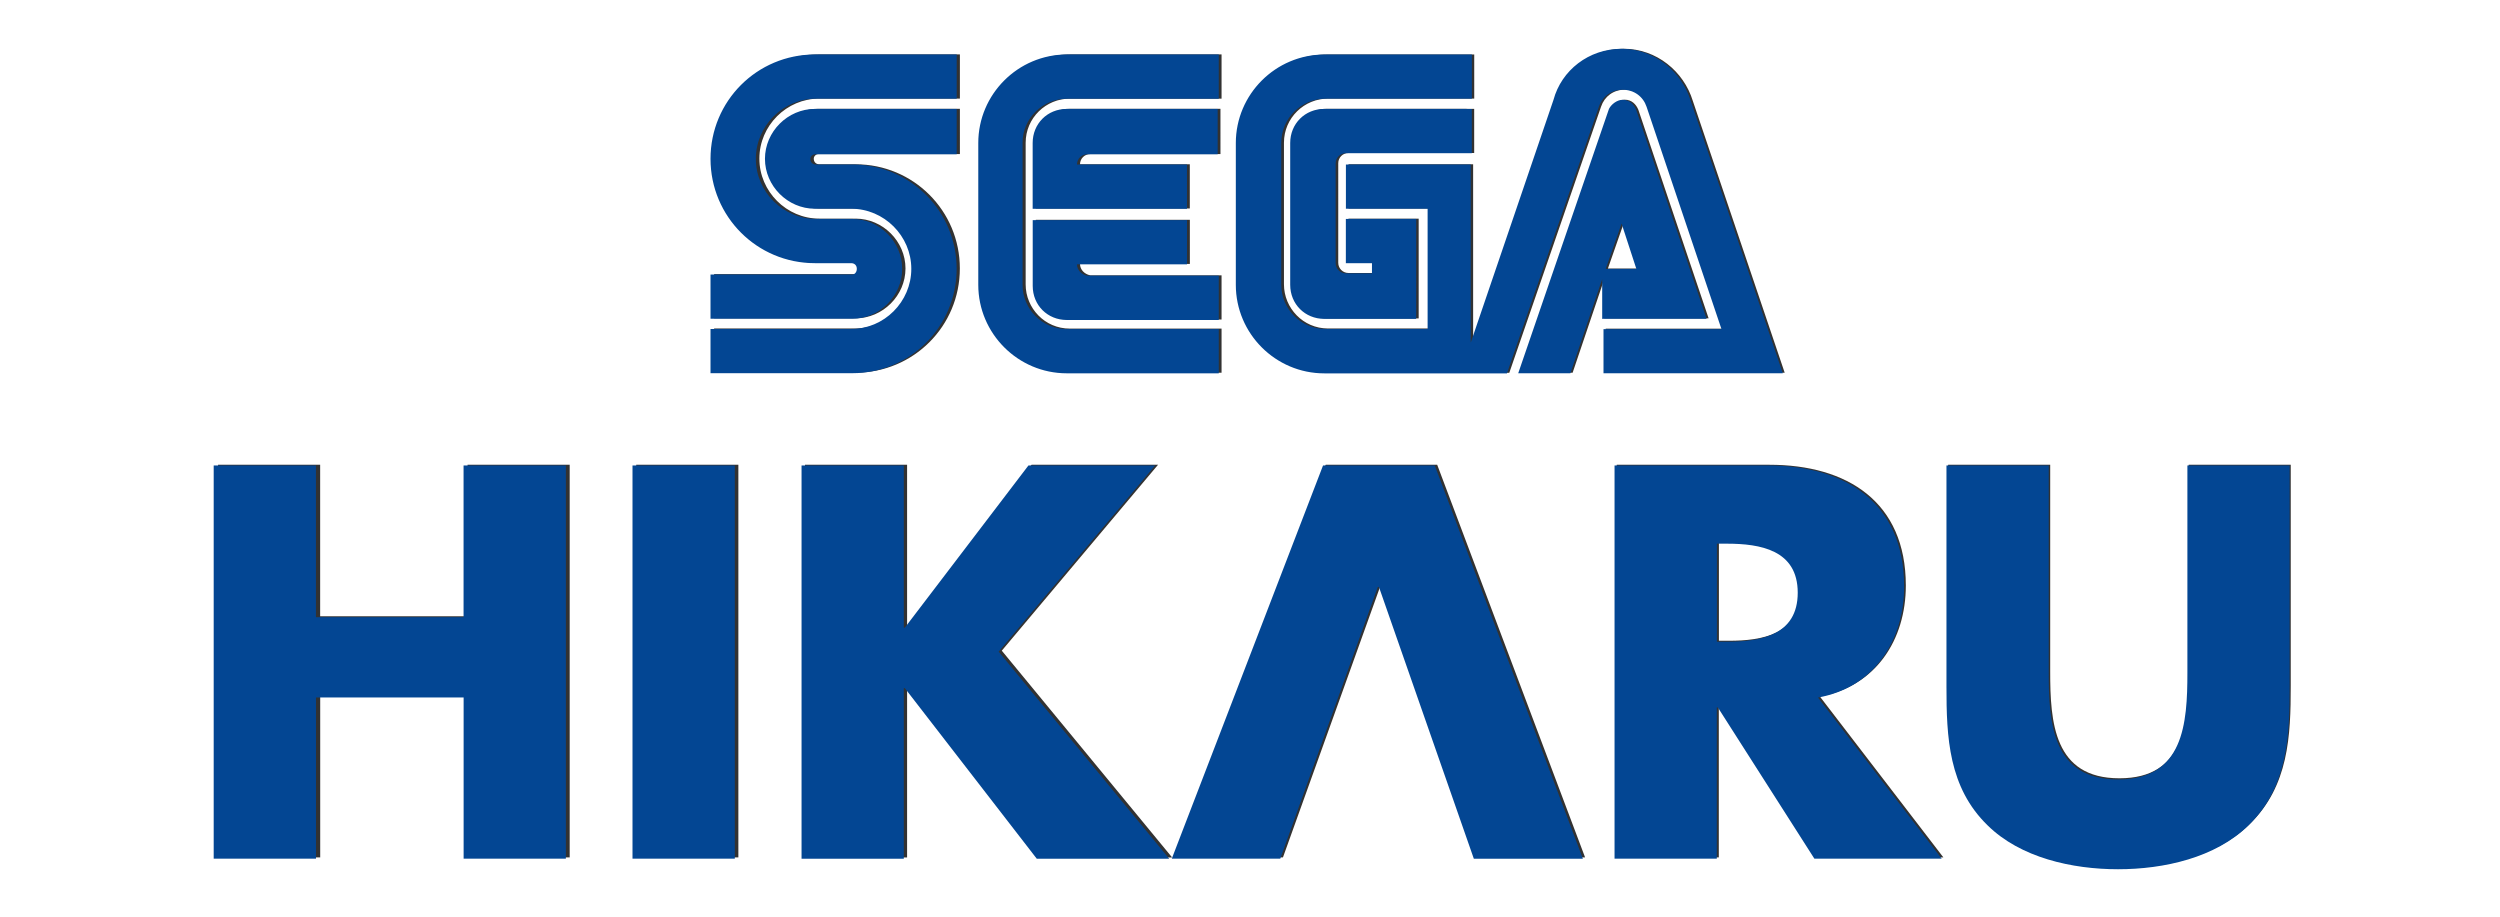
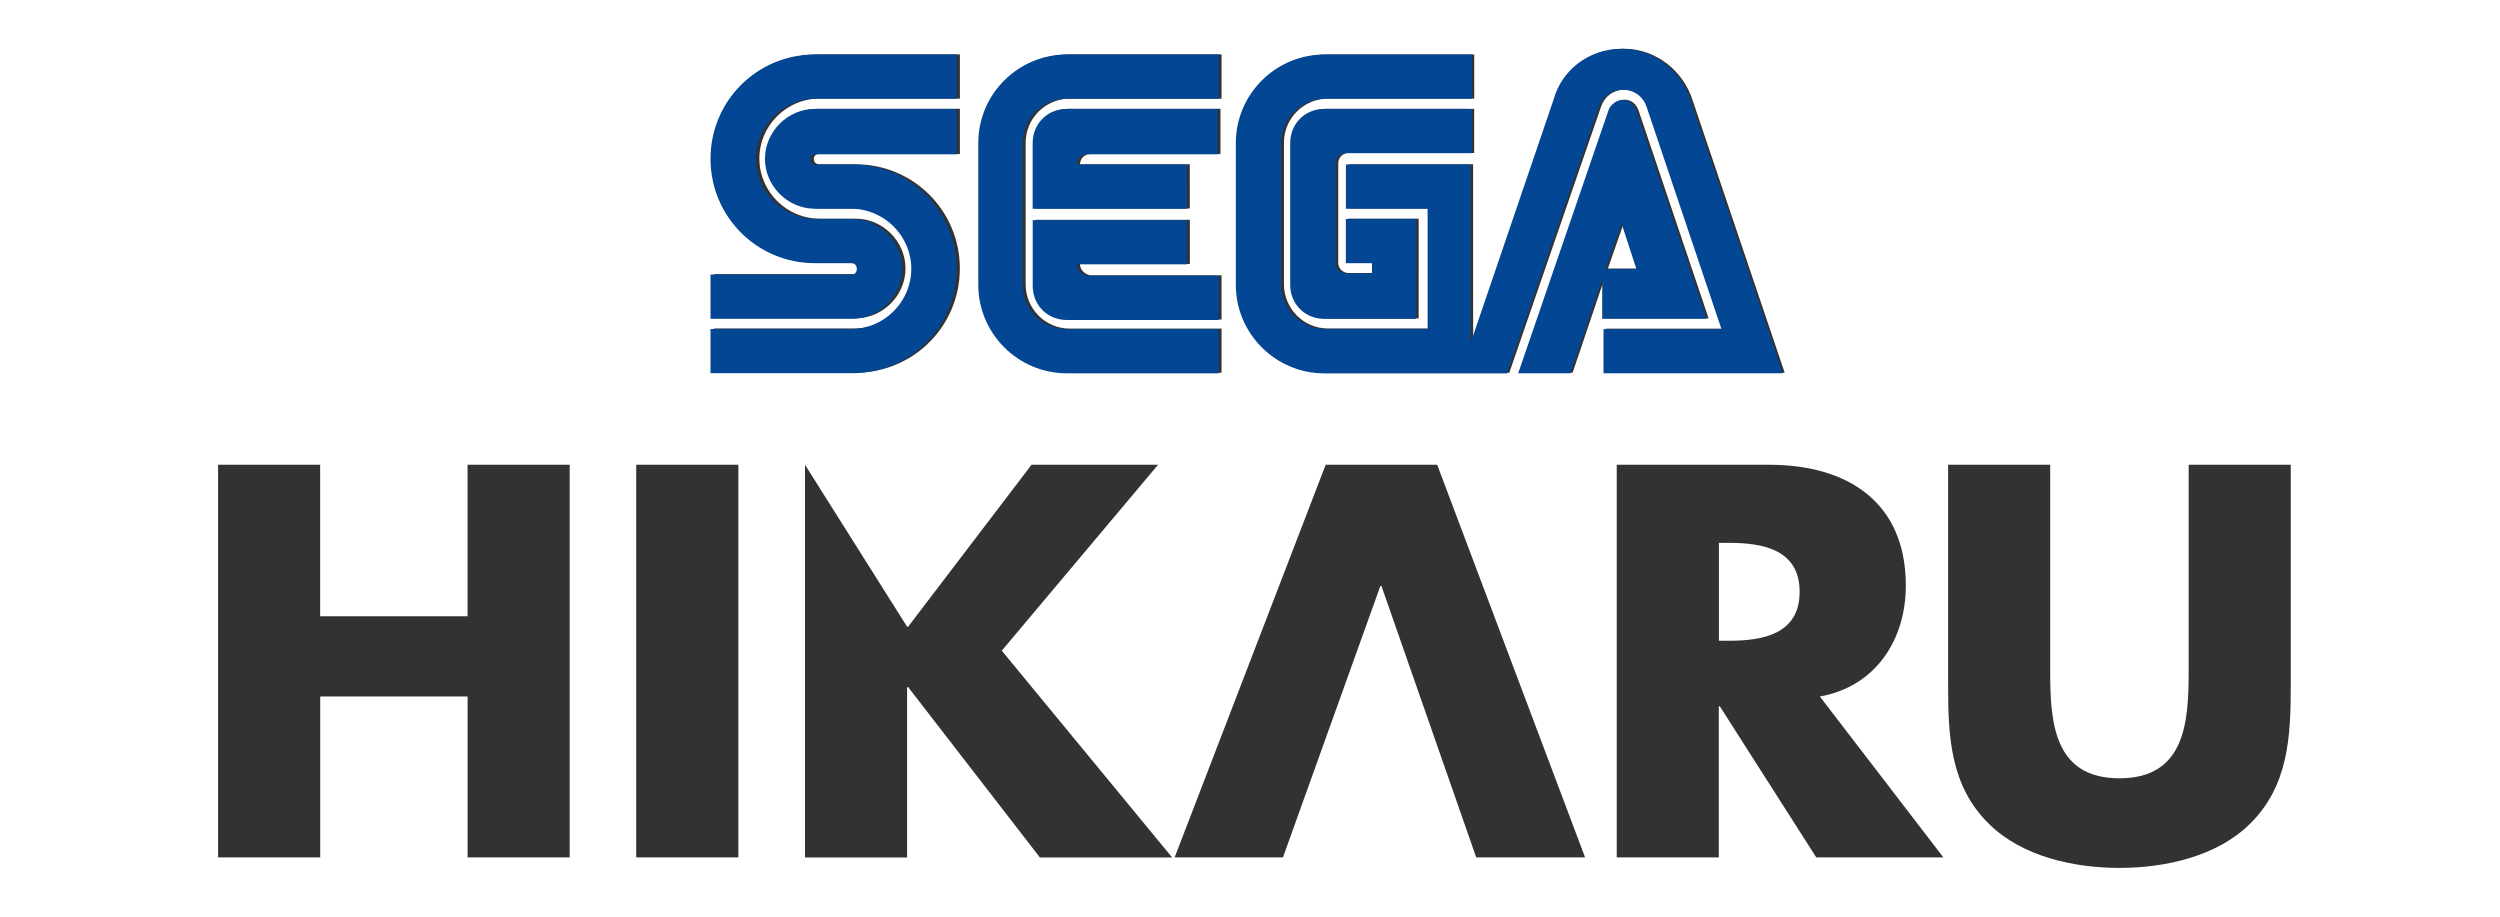
<svg xmlns="http://www.w3.org/2000/svg" xmlns:ns1="http://www.inkscape.org/namespaces/inkscape" xmlns:ns2="http://sodipodi.sourceforge.net/DTD/sodipodi-0.dtd" width="1200mm" height="440mm" viewBox="0 0 1200 440" version="1.1" id="svg1" ns1:version="1.3.2 (091e20e, 2023-11-25, custom)" ns2:docname="hikaru.svg">
  <ns2:namedview id="namedview1" pagecolor="#ffffff" bordercolor="#000000" borderopacity="0.25" ns1:showpageshadow="2" ns1:pageopacity="0.0" ns1:pagecheckerboard="true" ns1:deskcolor="#d1d1d1" ns1:document-units="mm" ns1:zoom="0.41179679" ns1:cx="2289.9644" ns1:cy="943.42649" ns1:window-width="2560" ns1:window-height="1351" ns1:window-x="-9" ns1:window-y="-9" ns1:window-maximized="1" ns1:current-layer="svg1" />
  <defs id="defs1" />
  <g id="g22" ns1:label="HIKARU_Shadow" style="display:inline" transform="translate(-1.058)">
-     <path id="polygon39" style="display:inline;fill:#000000;fill-opacity:0.801;stroke-width:0.265;stroke:none" class="st1" ns1:label="HIKARU" d="m 105.732,223.082 v 188.463 h 49.027 v -77.258 h 70.75 v 77.258 H 274.509 V 223.082 h -49.027 v 72.734 h -70.75 v -72.734 z m 200.713,0 V 411.545 H 355.472 V 223.082 Z m 81.015,0 v 188.489 h 49.001 v -81.756 h 0.502 l 63.235,81.756 h 63.474 l -81.756,-99.245 75.009,-89.244 h -60.722 l -59.24,77.735 h -0.502 v -77.735 z m 249.925,0 -72.496,188.463 h 51.991 l 46.752,-130.255 h 0.529 l 45.482,130.255 h 52.255 L 690.911,223.082 Z m 139.7,0 v 188.463 h 49.001 v -72.496 h 0.503 l 46.275,72.496 h 61.013 l -59.294,-77.232 c 26.802,-4.763 41.275,-27.226 41.275,-53.234 0,-40.27 -28.231,-57.996 -65.484,-57.996 z m 159.068,0 v 105.992 c 0,24.262 0.979,48.287 19.738,66.516 15.743,15.505 40.508,21.008 62.495,21.008 21.987,0 46.726,-5.503 62.495,-21.008 18.733,-18.283 19.738,-42.254 19.738,-66.516 V 223.082 h -49.001 v 99.245 c 0,24.5 -1.773,51.25 -33.232,51.25 -31.459,0 -33.232,-26.776 -33.232,-51.25 v -99.245 z m -110.014,37.491 h 4.736 c 16.007,0 33.999,2.99 33.999,23.495 0,20.505 -17.992,23.495 -33.999,23.495 h -4.736 z" />
+     <path id="polygon39" style="display:inline;fill:#000000;fill-opacity:0.801;stroke-width:0.265;stroke:none" class="st1" ns1:label="HIKARU" d="m 105.732,223.082 v 188.463 h 49.027 v -77.258 h 70.75 v 77.258 H 274.509 V 223.082 h -49.027 v 72.734 h -70.75 v -72.734 z m 200.713,0 V 411.545 H 355.472 V 223.082 Z m 81.015,0 v 188.489 h 49.001 v -81.756 h 0.502 l 63.235,81.756 h 63.474 l -81.756,-99.245 75.009,-89.244 h -60.722 l -59.24,77.735 h -0.502 z m 249.925,0 -72.496,188.463 h 51.991 l 46.752,-130.255 h 0.529 l 45.482,130.255 h 52.255 L 690.911,223.082 Z m 139.7,0 v 188.463 h 49.001 v -72.496 h 0.503 l 46.275,72.496 h 61.013 l -59.294,-77.232 c 26.802,-4.763 41.275,-27.226 41.275,-53.234 0,-40.27 -28.231,-57.996 -65.484,-57.996 z m 159.068,0 v 105.992 c 0,24.262 0.979,48.287 19.738,66.516 15.743,15.505 40.508,21.008 62.495,21.008 21.987,0 46.726,-5.503 62.495,-21.008 18.733,-18.283 19.738,-42.254 19.738,-66.516 V 223.082 h -49.001 v 99.245 c 0,24.5 -1.773,51.25 -33.232,51.25 -31.459,0 -33.232,-26.776 -33.232,-51.25 v -99.245 z m -110.014,37.491 h 4.736 c 16.007,0 33.999,2.99 33.999,23.495 0,20.505 -17.992,23.495 -33.999,23.495 h -4.736 z" />
    <path id="path21" style="display:inline;fill:#000000;fill-opacity:0.801;stroke-width:0.265;stroke:none" class="st1" d="m 780.446,23.401 c -15.743,0 -28.813,10.319 -32.623,24.474 L 708.161,164.239 V 78.858 h -59.822 v 21.193 h 39.158 v 57.626 H 638.55 c -11.986,0 -21.193,-9.79 -21.193,-21.194 V 68.513 c 0,-11.986 9.789,-21.194 21.193,-21.194 h 70.141 V 26.153 h -70.696 c -23.363,0 -42.413,19.05 -42.413,42.413 v 67.972 c 0,23.363 19.05,42.412 42.413,42.412 h 87.524 L 769.572,51.183 c 1.64,-4.895 5.979,-8.149 11.43,-8.149 5.45,0 9.789,3.255 11.43,8.149 l 35.904,106.574 h -56.542 v 21.14 h 85.91 L 813.598,48.405 c -4.339,-14.129 -17.409,-25.003 -33.152,-25.003 z m -386.609,2.725 c -27.728,0 -50.006,22.304 -50.006,50.006 0,27.702 22.304,50.006 50.006,50.006 h 17.41 c 1.64,0 2.699,1.085 2.699,2.699 0.026,1.64 -1.084,2.751 -2.196,2.751 h -67.919 v 21.194 h 67.945 c 13.018,0 23.918,-10.901 23.918,-23.918 0,-13.018 -10.901,-23.918 -23.918,-23.918 h -17.41 c -15.769,0 -28.813,-13.018 -28.813,-28.813 0,-15.796 13.044,-28.813 28.813,-28.813 h 67.442 V 26.126 Z m 120.73,0 c -23.363,0 -42.413,19.05 -42.413,42.413 v 67.972 c 0,23.363 19.05,42.412 42.413,42.412 h 72.84 v -21.193 h -72.84 c -11.986,0 -21.193,-9.789 -21.193,-21.193 V 68.539 c 0,-11.986 9.789,-21.193 21.193,-21.193 h 72.84 V 26.126 Z m 266.383,21.722 c -2.699,0 -5.451,2.196 -6.536,4.339 L 730.916,178.897 h 25.003 l 15.24,-45.111 v 19.05 l 0.556,-0.026 h 49.477 L 787.484,52.743 c -1.085,-2.699 -3.254,-4.895 -6.535,-4.895 z m -387.112,4.366 c -13.018,0 -23.918,10.901 -23.918,23.918 0,13.018 10.9,23.918 23.918,23.918 h 17.41 c 15.769,0 28.813,13.018 28.813,28.813 0,15.796 -13.018,28.813 -28.813,28.813 h -67.416 v 21.193 h 67.945 c 27.728,0 50.006,-22.304 50.006,-50.006 0,-27.702 -22.304,-50.006 -50.006,-50.006 h -17.41 c -1.64,0 -2.699,-1.085 -2.699,-2.699 -0.026,-1.111 1.085,-2.196 2.169,-2.196 h 67.972 V 52.214 Z m 120.703,0 c -9.26,0 -16.325,7.091 -16.325,16.325 v 31.538 h 73.951 V 78.858 h -52.705 c 0,-2.699 2.196,-4.895 4.895,-4.895 h 62.521 V 52.214 Z m 123.428,0 c -9.26,0 -16.325,7.091 -16.325,16.325 v 67.972 c 0,9.26 7.091,16.325 16.325,16.325 h 44.053 v -47.89 h -33.708 v 21.193 h 12.515 v 4.895 h -12.515 c -2.699,0 -4.895,-2.196 -4.895,-4.895 V 78.329 c 0,-2.699 2.196,-4.895 4.895,-4.895 h 60.351 V 52.241 Z M 498.241,105.501 v 31.539 c 0,9.26 7.091,16.325 16.325,16.325 h 72.84 v -21.219 h -63.077 c -2.725,-0.556 -4.868,-2.726 -4.868,-5.451 h 52.732 V 105.501 Z m 282.204,1.641 7.091,21.749 h -14.684 z" ns1:label="SEGA" />
  </g>
  <g id="g48" ns1:label="HIKARU" transform="matrix(0.265,0,0,0.265,92.159,10.886)" style="display:inline">
-     <path id="path19" style="fill:#034693;stroke:none" class="st1" ns1:label="HIKARU" d="M 39.301,802 V 1514.301 H 224.6 v -292 h 267.4 v 292 H 677.199 V 802 H 491.9 V 1076.9 H 224.5 V 802 Z m 758.6,0 V 1514.301 H 983.199 V 802 Z m 306.199,0 v 712.4 h 185.201 v -309 h 1.898 l 239,309 h 239.9 l -309,-375.1 283.5,-337.301 h -229.5 l -223.9,293.801 h -1.898 V 802 Z m 944.6,0 -274,712.301 h 196.5 L 2147.9,1022 h 2 l 171.9,492.301 h 197.5 L 2251,802 Z m 528,0 v 712.301 h 185.201 v -274 h 1.9 l 174.899,274 h 230.601 l -224.101,-291.9 c 101.3,-18 156,-102.901 156,-201.201 0,-152.2 -106.7,-219.199 -247.5,-219.199 z m 601.201,0 v 400.6 c 0,91.7 3.7,182.5 74.6,251.4 59.5,58.6 153.099,79.4 236.199,79.4 83.1,0 176.601,-20.8 236.201,-79.4 70.8,-69.1 74.6,-159.7 74.6,-251.4 V 802 h -185.199 v 375.1 c 0,92.6 -6.702,193.701 -125.602,193.701 -118.9,0 -125.6,-101.201 -125.6,-193.701 V 802 Z M 2762.1,943.699 H 2780 c 60.5,0 128.5,11.301 128.5,88.801 0,77.5 -68,88.801 -128.5,88.801 h -17.9 z" />
    <path id="path22" style="fill:#034693;stroke:none" class="st1" d="m 2589.4,47.301 c -59.5,0 -108.901,39 -123.301,92.5 L 2316.199,579.6 V 256.9 H 2090.1 V 337 h 148 v 217.801 h -185 c -45.3,0 -80.1,-37.002 -80.1,-80.102 V 217.801 c 0,-45.3 37,-80.102 80.1,-80.102 h 265.1 V 57.699 H 2051 C 1962.7,57.699 1890.699,129.7 1890.699,218 v 256.9 c 0,88.3 72.001,160.299 160.301,160.299 h 330.801 l 166.5,-482.898 c 6.2,-18.5 22.599,-30.801 43.199,-30.801 20.6,0 36.999,12.301 43.199,30.801 l 135.701,402.799 h -213.701 v 79.9 h 324.701 L 2714.699,141.801 c -16.4,-53.4 -65.799,-94.5 -125.299,-94.5 z M 1128.199,57.6 c -104.8,0 -189,84.3 -189,189 0,104.7 84.3,189 189,189 H 1194 c 6.2,0 10.199,4.101 10.199,10.201 0.1,6.2 -4.099,10.398 -8.299,10.398 H 939.199 v 80.102 H 1196 c 49.2,0 90.4,-41.2 90.4,-90.4 0,-49.2 -41.2,-90.4 -90.4,-90.4 h -65.801 c -59.6,0 -108.898,-49.2 -108.898,-108.9 0,-59.7 49.298,-108.9 108.898,-108.9 h 254.9 V 57.6 Z m 456.301,0 c -88.3,0 -160.301,72.001 -160.301,160.301 v 256.9 c 0,88.3 72.001,160.299 160.301,160.299 h 275.301 V 555 H 1584.5 c -45.3,0 -80.1,-37 -80.1,-80.1 V 217.9 c 0,-45.3 37,-80.1 80.1,-80.1 h 275.301 V 57.6 Z m 1006.801,82.1 c -10.2,0 -20.601,8.3 -24.701,16.4 l -164.4,478.9 h 94.5 l 57.602,-170.5 v 72 l 2.1,-0.1 h 187 L 2616,158.199 c -4.1,-10.2 -12.299,-18.5 -24.699,-18.5 z m -1463.102,16.5 c -49.2,0 -90.398,41.2 -90.398,90.4 0,49.2 41.198,90.4 90.398,90.4 H 1194 c 59.6,0 108.9,49.2 108.9,108.9 0,59.7 -49.2,108.9 -108.9,108.9 H 939.199 V 634.9 H 1196 c 104.8,0 189,-84.3 189,-189 0,-104.7 -84.3,-189 -189,-189 h -65.801 c -6.2,0 -10.199,-4.101 -10.199,-10.201 -0.1,-4.2 4.099,-8.299 8.199,-8.299 h 256.9 v -82.201 z m 456.201,0 c -35,0 -61.701,26.801 -61.701,61.701 v 119.199 h 279.5 V 256.9 H 1603 c 0,-10.2 8.3,-18.5 18.5,-18.5 h 236.301 v -82.201 z m 466.5,0 c -35,0 -61.701,26.801 -61.701,61.701 v 256.9 c 0,35 26.801,61.699 61.701,61.699 h 166.5 V 355.5 H 2090 v 80.1 h 47.301 v 18.5 H 2090 c -10.2,0 -18.5,-8.3 -18.5,-18.5 V 254.9 c 0,-10.2 8.3,-18.5 18.5,-18.5 h 228.1 v -80.1 z m -528.1,201.4 v 119.201 c 0,35 26.799,61.699 61.699,61.699 h 275.301 v -80.199 h -238.4 c -10.3,-2.1 -18.4,-10.302 -18.4,-20.602 h 199.301 v -80.1 z m 1066.6,6.201 26.799,82.199 h -55.5 z" ns1:label="SEGA" />
  </g>
</svg>